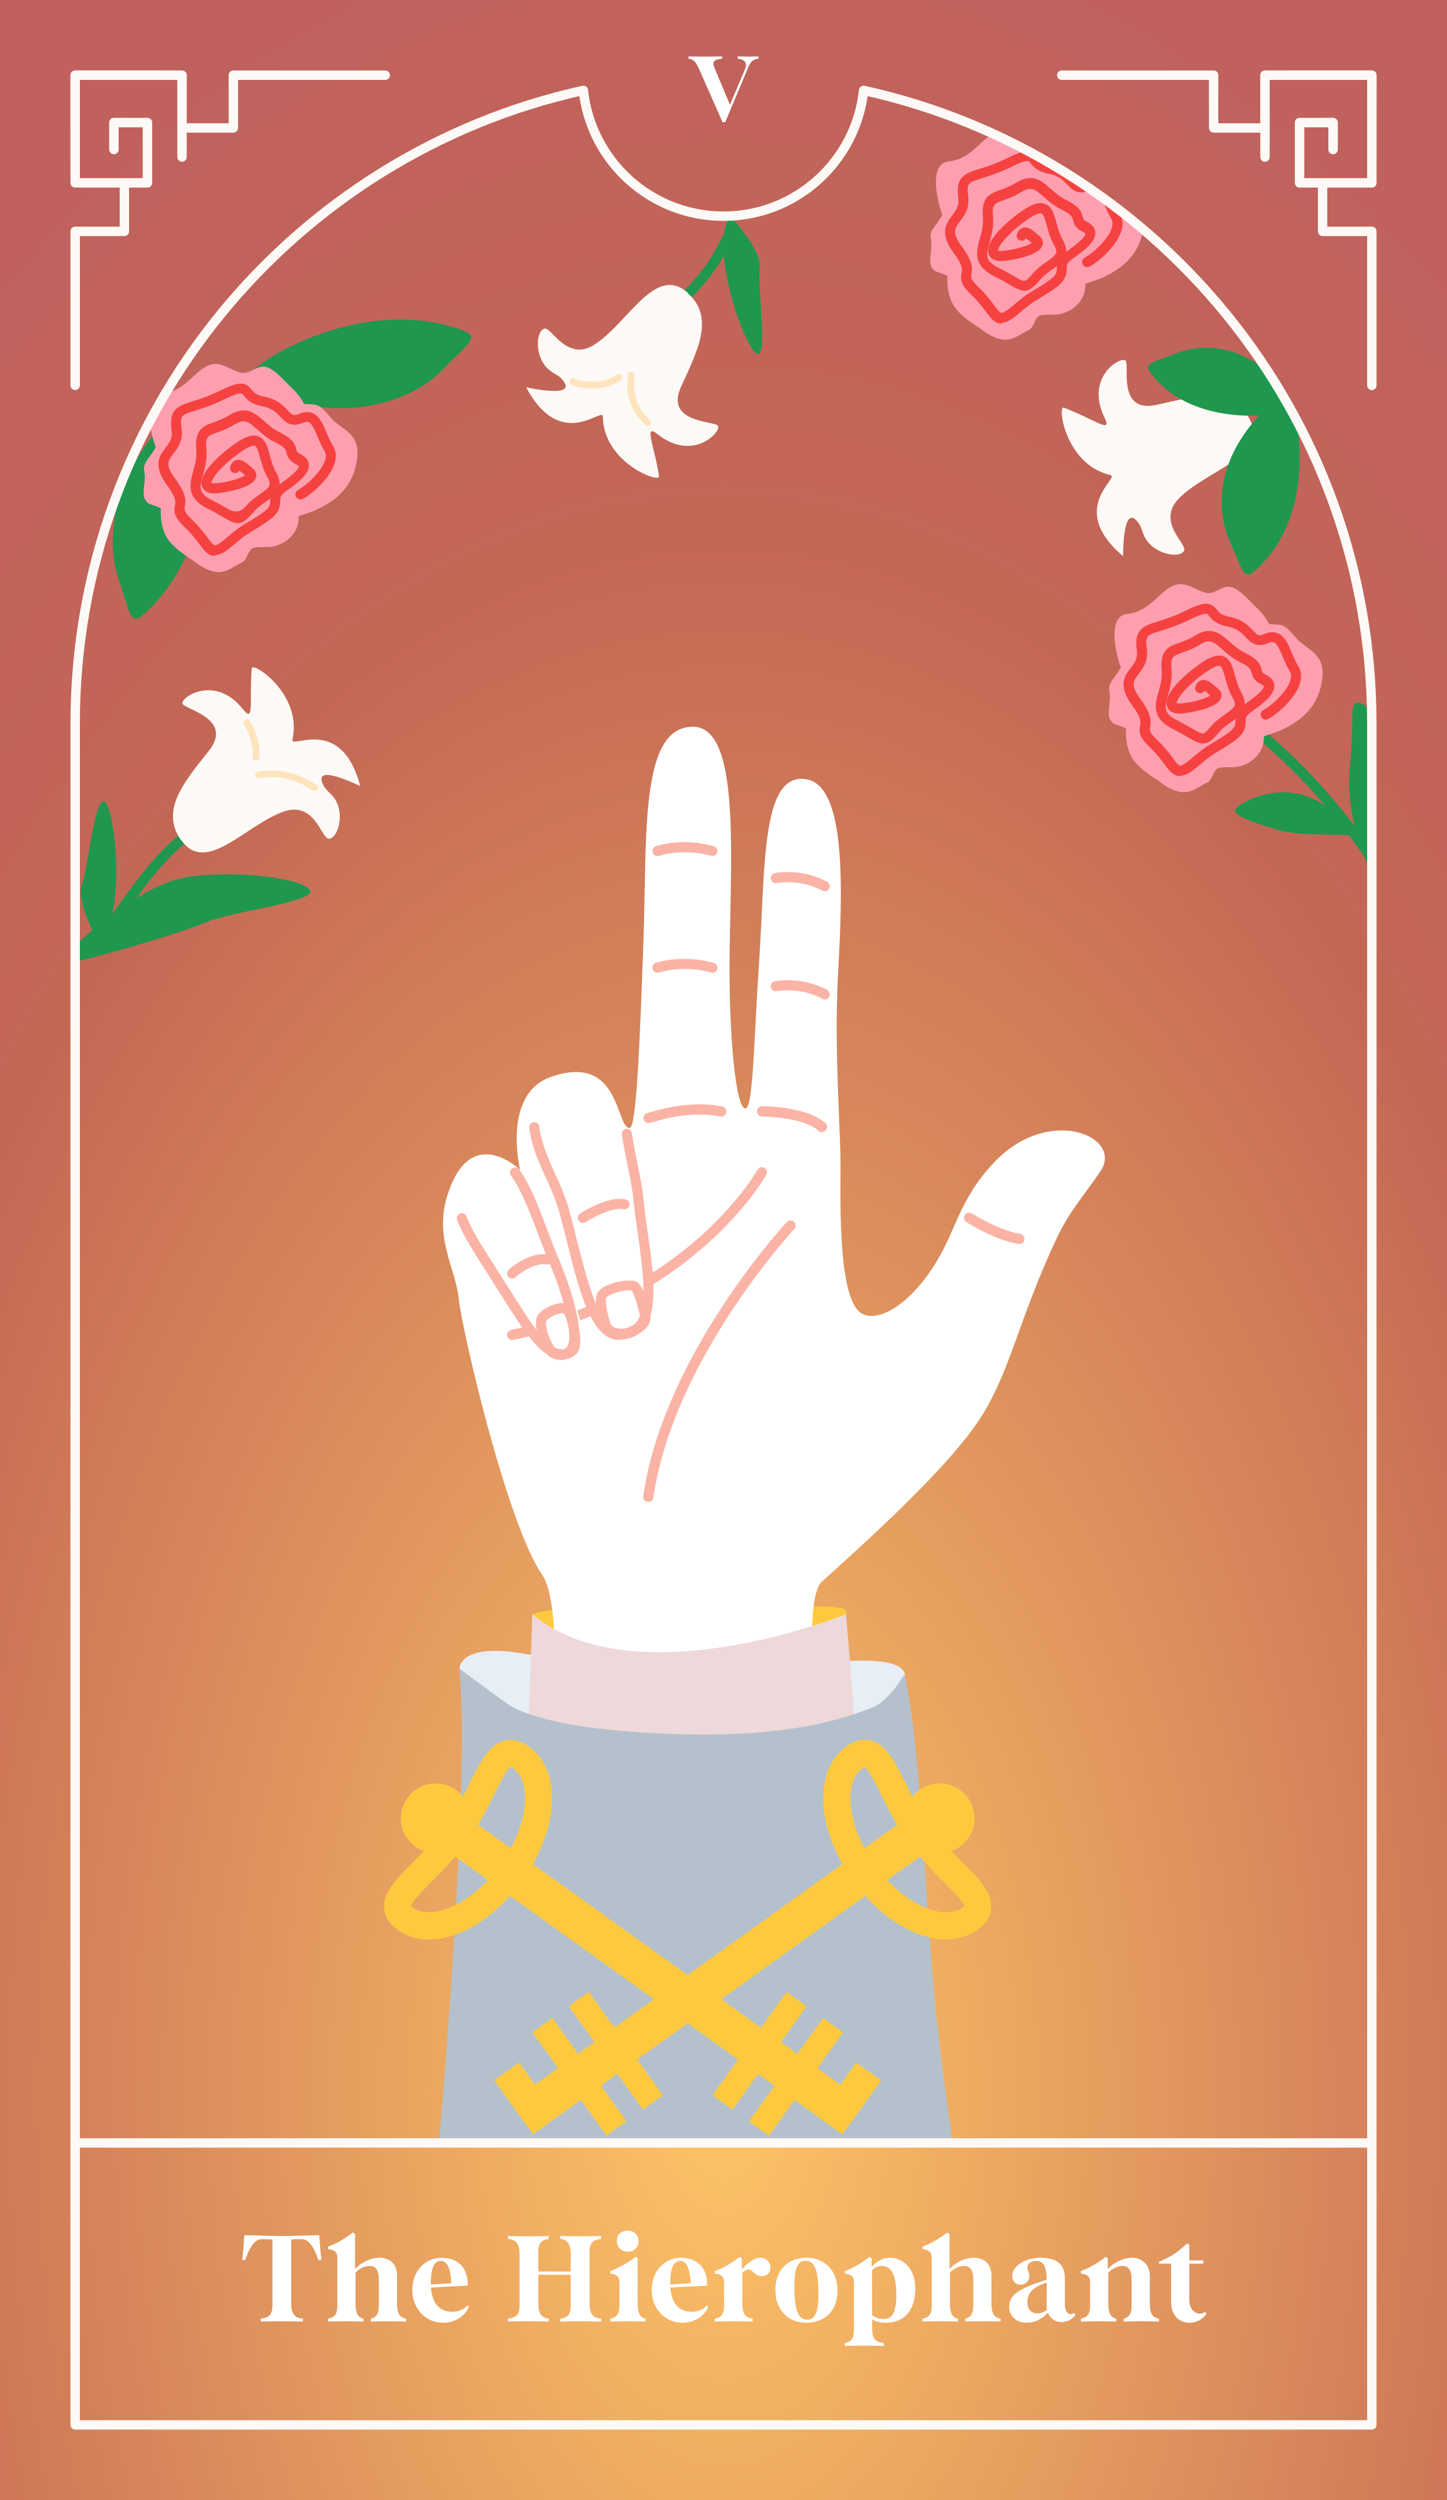
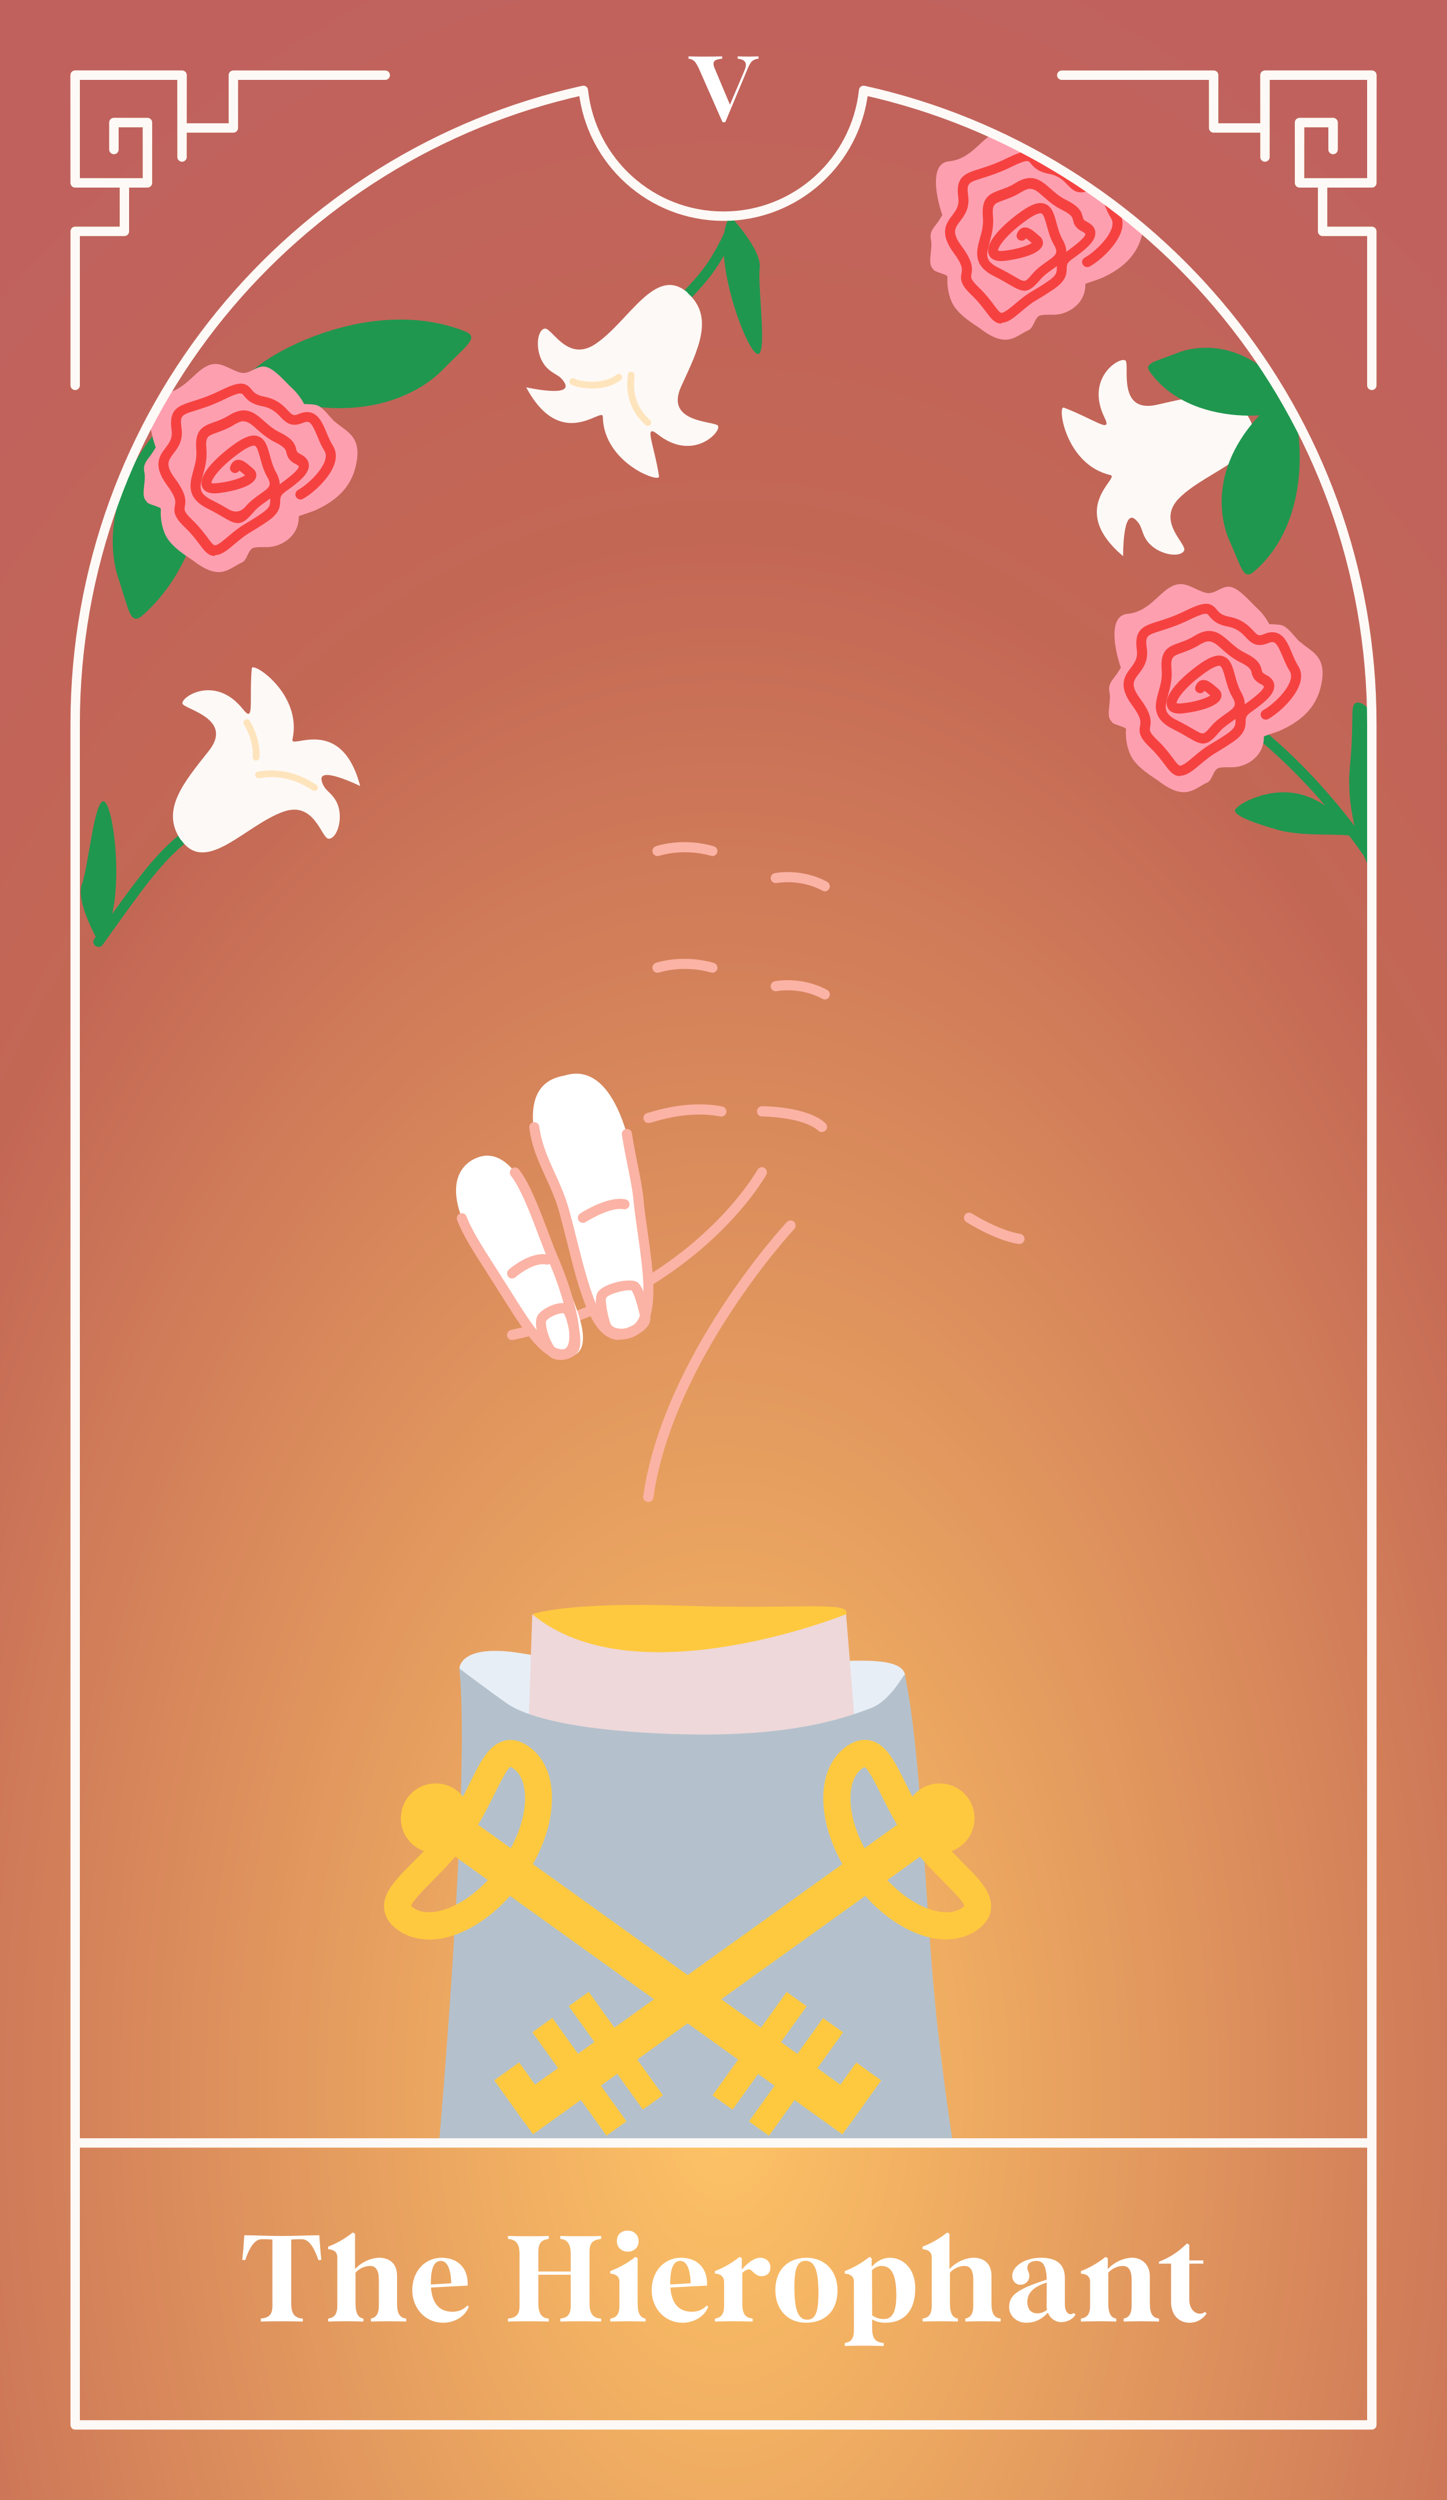
<svg xmlns="http://www.w3.org/2000/svg" width="154" height="266" viewBox="0 0 154 266" fill="none">
  <rect x="0" y="0" width="154" height="266" fill="#333333" stroke="none" />
  <g clip-path="url(#clip0_1105_457)">
    <rect width="154" height="266" fill="url(#paint0_radial_1105_457)" />
    <g clip-path="url(#clip1_1105_457)">
      <path d="M56.648 171.747C56.648 171.747 60.157 170.41 72.627 170.841C85.083 171.258 90.549 170.295 90.059 171.747C89.57 173.2 75.403 180.133 69.046 178.781C62.688 177.429 56.662 171.747 56.662 171.747H56.648Z" fill="#FEC93F" />
      <path d="M48.895 177.515C48.895 177.515 48.866 174.811 55.511 175.904C62.156 176.997 57.179 176.077 67.737 177.515C78.308 178.953 95.669 174.495 96.316 178.191C96.963 181.888 86.262 187.238 86.262 187.238L55.511 186.217L48.895 177.515Z" fill="#E7EEF6" />
-       <path d="M57.74 167.62C60.214 171.215 58.359 189.051 60.027 190.129C62.501 191.74 79.991 193.409 87.672 190.129C87.672 190.129 84.982 170.539 87.47 168.281C91.526 164.599 101.206 156.041 104.629 150.417C107.621 145.498 108.484 140.234 112.425 131.82C113.849 128.785 115.374 127.217 117.143 124.571C119.559 120.917 111.663 117.552 105.881 123.593C102.156 127.476 101.853 130.612 99.696 134.193C96.791 138.997 93.411 140.666 91.771 139.788C88.909 138.264 89.541 125.995 89.441 122.715C89.268 117.005 88.794 110.59 89.225 102.953C89.786 93 89.8 83.392 85.687 82.888C80.94 82.299 81.473 92.496 80.782 102.464C80.236 110.447 80.178 117.739 79.358 117.926C78.351 118.156 77.503 110.317 77.661 100.608C77.834 89.922 78.61 77.322 73.749 77.322C68.082 77.322 68.873 88.742 68.485 99.889C68.125 110.245 67.751 120.026 67.017 120.011C65.493 119.997 66.083 112.014 58.675 114.56C53.368 116.387 55.353 124.47 55.353 124.47C55.353 124.47 50.103 119.35 47.629 127.131C46.162 131.762 48.506 134.941 48.823 138.177C49.125 141.298 53.929 162.082 57.712 167.576L57.74 167.62Z" fill="white" />
      <path d="M54.504 142.578C54.259 142.578 54.029 142.406 53.971 142.147C53.914 141.859 54.101 141.572 54.389 141.5C73.346 137.444 80.537 124.599 80.609 124.47C80.753 124.211 81.084 124.11 81.343 124.254C81.601 124.398 81.702 124.729 81.558 124.988C81.486 125.117 74.079 138.393 54.619 142.564C54.575 142.564 54.547 142.564 54.504 142.564V142.578Z" fill="#FBB3A5" />
      <path d="M68.988 159.795C68.988 159.795 68.931 159.795 68.916 159.795C68.614 159.752 68.413 159.478 68.456 159.191C70.599 144.203 83.602 130.151 83.745 130.022C83.947 129.806 84.292 129.792 84.508 129.993C84.723 130.194 84.738 130.539 84.536 130.755C84.407 130.899 71.635 144.707 69.535 159.349C69.492 159.622 69.261 159.809 69.003 159.809L68.988 159.795Z" fill="#FBB3A5" />
      <path d="M60.056 114.431C59.567 114.589 56.59 114.805 56.719 119.063C56.848 123.32 59.121 125.478 60.056 128.886C61.638 134.625 61.796 142.435 65.91 142.018C70.901 141.515 68.456 132.986 67.895 127.045C67.377 121.537 65.335 112.763 60.056 114.446V114.431Z" fill="white" />
      <path d="M65.895 142.565C62.961 142.565 61.681 137.502 60.344 132.137C60.085 131.087 59.811 130.037 59.538 129.031C59.15 127.607 58.589 126.37 58.042 125.19C57.294 123.536 56.575 121.968 56.331 119.998C56.288 119.696 56.503 119.437 56.791 119.394C57.093 119.365 57.352 119.566 57.395 119.854C57.625 121.666 58.301 123.162 59.02 124.744C59.581 125.967 60.157 127.247 60.574 128.743C60.847 129.75 61.12 130.814 61.379 131.864C62.516 136.366 63.796 141.472 65.895 141.472C66.672 141.472 67.248 141.242 67.65 140.767C69.002 139.199 68.413 135.043 67.895 131.389C67.708 130.124 67.535 128.872 67.42 127.707C67.319 126.614 67.089 125.464 66.816 124.14C66.6 123.105 66.385 121.983 66.183 120.731C66.14 120.444 66.341 120.156 66.629 120.113C66.931 120.07 67.204 120.271 67.248 120.559C67.434 121.796 67.665 122.903 67.866 123.925C68.139 125.277 68.384 126.442 68.484 127.592C68.585 128.743 68.772 129.98 68.945 131.217C69.52 135.302 70.124 139.516 68.456 141.458C67.852 142.162 66.989 142.522 65.895 142.536V142.565Z" fill="#FBB3A5" />
      <path d="M62.04 130.109C61.868 130.109 61.695 130.023 61.58 129.865C61.422 129.62 61.494 129.275 61.738 129.117C62.04 128.915 64.745 127.218 66.571 127.606C66.859 127.664 67.046 127.952 66.988 128.239C66.931 128.527 66.643 128.714 66.355 128.656C65.162 128.412 63.047 129.562 62.328 130.023C62.242 130.08 62.141 130.109 62.04 130.109Z" fill="#FBB3A5" />
      <path d="M66.126 142.45C65.292 142.45 64.357 142.134 63.983 141.271C63.983 141.242 62.962 138.322 63.667 137.416C64.372 136.524 66.903 135.978 67.737 136.366C68.255 136.61 68.744 137.804 69.19 139.933C69.478 141.213 67.939 142.047 66.961 142.335C66.716 142.407 66.428 142.45 66.112 142.45H66.126ZM67.004 137.272C66.371 137.272 64.861 137.632 64.516 138.077C64.357 138.423 64.746 140.278 64.976 140.839C65.22 141.4 66.184 141.443 66.659 141.299C67.407 141.069 68.226 140.523 68.14 140.163C67.867 138.84 67.435 137.517 67.22 137.301C67.176 137.286 67.09 137.272 67.004 137.272Z" fill="#FBB3A5" />
      <path d="M51.57 122.974C50.649 123.046 47.125 124.24 49.154 129.605C49.801 131.331 51.253 133.474 52.864 136.005C55.64 140.378 59.092 145.009 60.962 144.261C63.925 143.082 60.041 136.423 58.502 132.539C56.964 128.656 55.094 122.687 51.584 122.96L51.57 122.974Z" fill="white" />
      <path d="M59.826 144.621C59.711 144.621 59.581 144.621 59.452 144.592C57.438 144.29 55.698 141.543 53.296 137.731L51.786 135.344C50.419 133.215 49.24 131.374 48.65 129.806C48.549 129.533 48.679 129.217 48.967 129.116C49.254 129.015 49.556 129.145 49.657 129.432C50.203 130.885 51.354 132.683 52.692 134.768L54.216 137.17C56.374 140.608 58.085 143.312 59.61 143.542C60.056 143.614 60.228 143.47 60.315 143.341C61.221 142.161 59.725 137.242 58.431 134.279C58.114 133.546 57.755 132.582 57.366 131.561C56.503 129.274 55.439 126.441 54.374 125.089C54.188 124.858 54.231 124.513 54.461 124.326C54.691 124.139 55.036 124.182 55.223 124.413C56.388 125.894 57.438 128.699 58.373 131.173C58.747 132.179 59.107 133.114 59.423 133.848C59.567 134.164 62.861 141.787 61.178 144.002C60.948 144.304 60.531 144.635 59.826 144.635V144.621Z" fill="#FBB3A5" />
      <path d="M54.504 136.034C54.36 136.034 54.202 135.977 54.101 135.847C53.9 135.617 53.928 135.287 54.144 135.085C54.23 134.999 56.431 133.086 58.344 133.489C58.632 133.546 58.819 133.834 58.761 134.121C58.703 134.409 58.401 134.596 58.128 134.539C56.977 134.294 55.381 135.43 54.863 135.891C54.763 135.977 54.633 136.02 54.504 136.02V136.034Z" fill="#FBB3A5" />
      <path d="M59.667 144.693C59.049 144.693 58.517 144.463 58.2 144.032C57.38 142.924 56.632 140.68 57.294 139.846C57.812 139.199 59.006 138.638 59.869 138.638C60.415 138.638 60.688 138.854 60.832 139.041C61.408 139.774 62.055 142.608 61.623 143.614C61.379 144.175 60.717 144.592 59.941 144.679C59.84 144.679 59.754 144.693 59.653 144.693H59.667ZM59.883 139.717C59.48 139.717 58.517 140.047 58.143 140.522C57.984 140.824 58.315 142.392 59.063 143.399C59.193 143.571 59.48 143.658 59.825 143.614C60.257 143.571 60.559 143.355 60.631 143.183C60.875 142.636 60.386 140.292 59.998 139.731C59.969 139.731 59.926 139.717 59.869 139.717H59.883Z" fill="#FBB3A5" />
      <path d="M108.484 132.352C108.484 132.352 108.426 132.352 108.412 132.352C105.967 131.992 102.975 130.108 102.845 130.022C102.601 129.864 102.515 129.533 102.673 129.274C102.831 129.015 103.162 128.958 103.421 129.101C103.449 129.116 106.34 130.943 108.57 131.273C108.858 131.316 109.073 131.59 109.03 131.892C108.987 132.165 108.757 132.352 108.498 132.352H108.484Z" fill="#FBB3A5" />
      <path d="M87.773 94.827C87.686 94.827 87.6 94.812 87.514 94.755C85.141 93.475 82.695 93.95 82.667 93.95C82.379 94.007 82.091 93.82 82.034 93.532C81.976 93.245 82.163 92.957 82.451 92.9C82.566 92.871 85.299 92.339 88.032 93.82C88.29 93.964 88.391 94.295 88.247 94.554C88.147 94.741 87.96 94.841 87.773 94.841V94.827Z" fill="#FBB3A5" />
      <path d="M87.773 106.333C87.686 106.333 87.6 106.319 87.514 106.261C85.141 104.981 82.695 105.441 82.667 105.456C82.379 105.513 82.091 105.326 82.034 105.039C81.976 104.751 82.163 104.463 82.451 104.406C82.566 104.377 85.299 103.845 88.032 105.326C88.29 105.47 88.391 105.801 88.247 106.06C88.147 106.247 87.96 106.348 87.773 106.348V106.333Z" fill="#FBB3A5" />
      <path d="M87.47 120.457C87.341 120.457 87.211 120.414 87.111 120.313C85.457 118.818 81.142 118.789 81.099 118.789C80.796 118.789 80.566 118.544 80.566 118.242C80.566 117.94 80.811 117.696 81.099 117.696C81.286 117.696 85.874 117.71 87.844 119.494C88.06 119.695 88.089 120.04 87.887 120.256C87.787 120.371 87.629 120.428 87.485 120.428L87.47 120.457Z" fill="#FBB3A5" />
      <path d="M69.002 119.479C68.829 119.479 68.671 119.421 68.556 119.22C68.426 119.004 68.47 118.717 68.656 118.544C68.743 118.458 68.872 118.415 68.987 118.4L69.131 118.357C71.965 117.494 74.568 117.278 76.869 117.724C77.157 117.782 77.358 118.069 77.301 118.357C77.243 118.645 76.97 118.846 76.668 118.789C74.539 118.371 72.109 118.587 69.448 119.393C69.304 119.436 69.16 119.479 69.002 119.479Z" fill="#FBB3A5" />
      <path d="M75.82 91.072C75.82 91.072 75.719 91.072 75.676 91.058C72.698 90.209 70.181 91.043 70.153 91.058C69.865 91.144 69.563 91 69.462 90.727C69.362 90.439 69.52 90.137 69.793 90.037C69.908 89.993 72.641 89.073 75.963 90.037C76.251 90.123 76.409 90.41 76.337 90.698C76.265 90.928 76.05 91.087 75.82 91.087V91.072Z" fill="#FBB3A5" />
      <path d="M75.82 103.485C75.82 103.485 75.719 103.485 75.676 103.471C72.698 102.622 70.181 103.456 70.153 103.471C69.865 103.557 69.563 103.413 69.462 103.14C69.362 102.852 69.52 102.55 69.793 102.449C69.908 102.406 72.641 101.5 75.963 102.449C76.251 102.536 76.409 102.823 76.337 103.111C76.265 103.341 76.05 103.499 75.82 103.499V103.485Z" fill="#FBB3A5" />
      <path d="M56.648 171.748L55.512 205.908C55.512 205.908 78.755 211.704 92.721 204.886L90.046 171.748C90.046 171.748 67.565 180.838 56.648 171.748Z" fill="#EED8DA" />
      <path d="M53.958 181.24C52.434 180.19 48.881 177.515 48.881 177.515C50.118 189.439 46.724 228 46.724 228L101.38 227.755C101.38 227.755 100.589 222.836 99.797 215.817C98.417 203.534 98.172 187.065 96.302 178.191C96.245 177.947 94.864 180.895 92.707 181.729C89.197 183.081 83.803 184.692 73.476 184.534C70.211 184.491 58.187 184.131 53.944 181.24H53.958Z" fill="#B4C1CC" />
      <path d="M89.654 227.089L92.085 223.699L49.939 193.47L47.508 196.86L89.654 227.089Z" fill="#FEC93F" />
      <path d="M90.489 225.941L93.783 221.348L91.13 219.445L87.836 224.038L90.489 225.941Z" fill="#FEC93F" />
      <path d="M81.836 227.237L89.725 216.239L87.597 214.713L79.709 225.711L81.836 227.237Z" fill="#FEC93F" />
      <path d="M77.962 224.459L85.851 213.461L83.723 211.935L75.835 222.933L77.962 224.459Z" fill="#FEC93F" />
      <path d="M45.658 206.353C44.436 206.353 43.285 206.022 42.322 205.331C41.444 204.699 40.955 203.936 40.883 203.045C40.739 201.347 42.149 199.938 43.932 198.154C45.054 197.032 46.32 195.752 47.413 194.228C48.506 192.703 49.312 191.092 50.017 189.668C51.138 187.41 52.03 185.627 53.684 185.209C54.547 184.994 55.425 185.209 56.302 185.842C58.1 187.122 58.948 189.395 58.704 192.243C58.488 194.817 57.381 197.608 55.583 200.096C52.735 204.066 48.895 206.367 45.644 206.367L45.658 206.353ZM43.76 202.8C43.76 202.8 43.846 202.886 44.004 202.987C45.874 204.325 50.132 202.771 53.267 198.399C54.763 196.313 55.683 194.026 55.856 191.97C55.942 190.934 55.899 189.064 54.633 188.158C54.418 188 54.317 187.985 54.317 187.985C53.972 188.172 53.181 189.755 52.605 190.92C51.886 192.358 50.995 194.156 49.758 195.882C48.521 197.593 47.111 199.017 45.975 200.168C45.083 201.074 43.861 202.297 43.76 202.786V202.8Z" fill="#FEC93F" />
      <path d="M44.206 196.472C42.538 195.278 42.164 192.962 43.358 191.294C44.552 189.625 46.867 189.251 48.536 190.445C50.204 191.639 50.578 193.955 49.384 195.623C48.191 197.291 45.875 197.665 44.206 196.472Z" fill="#FEC93F" />
      <path d="M98.873 196.85L96.442 193.46L54.297 223.689L56.728 227.078L98.873 196.85Z" fill="#FEC93F" />
      <path d="M58.544 224.026L55.25 219.433L52.597 221.336L55.891 225.929L58.544 224.026Z" fill="#FEC93F" />
      <path d="M66.674 225.7L58.786 214.702L56.659 216.228L64.547 227.226L66.674 225.7Z" fill="#FEC93F" />
      <path d="M70.547 222.923L62.658 211.925L60.531 213.451L68.419 224.449L70.547 222.923Z" fill="#FEC93F" />
      <path d="M100.717 206.353C97.481 206.353 93.626 204.051 90.778 200.082C86.852 194.616 86.55 188.359 90.059 185.828C90.937 185.195 91.828 184.979 92.677 185.195C94.331 185.598 95.209 187.396 96.345 189.654C97.049 191.078 97.855 192.689 98.948 194.213C100.041 195.738 101.321 197.018 102.429 198.14C104.212 199.923 105.607 201.347 105.478 203.03C105.406 203.908 104.917 204.684 104.04 205.317C103.076 206.008 101.925 206.338 100.703 206.338L100.717 206.353ZM92.001 188C92.001 188 91.9 188.057 91.742 188.172C89.872 189.51 89.987 194.041 93.109 198.413C96.244 202.786 100.501 204.325 102.371 203.001C102.587 202.843 102.63 202.757 102.63 202.757C102.573 202.369 101.321 201.117 100.401 200.182C99.264 199.046 97.841 197.608 96.618 195.896C95.381 194.185 94.489 192.387 93.77 190.934C93.209 189.798 92.433 188.244 92.001 188Z" fill="#FEC93F" />
      <path d="M102.171 196.472C103.839 195.278 104.213 192.962 103.019 191.294C101.825 189.625 99.51 189.251 97.841 190.445C96.173 191.639 95.799 193.954 96.993 195.623C98.186 197.291 100.502 197.665 102.171 196.472Z" fill="#FEC93F" />
-       <path d="M6.057 102.417C7.251 101.309 14.399 94.003 20.253 93.269C26.093 92.536 32.853 93.629 33.025 94.823C33.184 96.016 24.597 96.966 21.821 98.174C19.045 99.382 4.877 103.539 6.071 102.431L6.057 102.417Z" fill="#1F974F" />
      <path d="M10.472 100.734C10.357 100.734 10.256 100.705 10.155 100.633C9.911 100.461 9.853 100.115 10.04 99.885L11.421 97.958C15.075 92.881 17.275 89.817 20.756 87.631C21.015 87.473 21.346 87.545 21.504 87.803C21.662 88.062 21.59 88.393 21.331 88.551C18.023 90.637 15.866 93.629 12.299 98.605L10.918 100.533C10.817 100.676 10.645 100.763 10.486 100.763L10.472 100.734Z" fill="#1F974F" />
      <path d="M10.473 100.201C10.473 100.201 8.013 95.93 8.718 94.089C9.423 92.233 10.156 83.848 11.278 85.459C12.386 87.07 13.364 97.756 10.473 100.201Z" fill="#1F974F" />
      <path d="M19.26 89.385C17.031 86.207 19.562 83.244 22.223 79.892C24.869 76.541 19.878 75.52 19.447 74.916C19.016 74.312 22.813 71.622 25.862 75.462C27.113 77.044 26.495 74.556 26.797 71.104C26.869 70.342 32.205 73.851 31.126 78.684C30.882 79.777 36.333 75.98 38.332 83.632C38.332 83.632 33.758 81.374 34.247 83.114C34.535 84.15 35.197 84.222 35.758 85.214C36.635 86.767 35.959 89.198 34.995 89.241C34.204 89.27 33.528 85.157 30.148 86.365C26.092 87.817 21.935 93.125 19.289 89.385H19.26Z" fill="#FDF9F6" />
      <path d="M33.471 84.15C33.471 84.15 33.327 84.136 33.269 84.093C31.529 82.913 29.544 82.439 27.674 82.784C27.573 82.798 27.545 82.813 27.516 82.798C27.329 82.798 27.171 82.654 27.156 82.467C27.156 82.266 27.286 82.108 27.487 82.093C29.601 81.719 31.773 82.223 33.672 83.503C33.83 83.618 33.873 83.834 33.773 84.006C33.701 84.107 33.586 84.165 33.471 84.165V84.15Z" fill="#FEE4BC" />
      <path d="M27.256 80.929C27.026 80.914 26.883 80.742 26.897 80.54C27.026 78.872 26.12 77.29 25.991 77.117C25.876 76.959 25.89 76.743 26.034 76.614C26.178 76.484 26.393 76.499 26.523 76.628C26.739 76.858 27.745 78.699 27.616 80.583C27.602 80.77 27.444 80.914 27.256 80.914V80.929Z" fill="#FEE4BC" />
      <path d="M71.72 33.37C71.591 33.37 71.447 33.312 71.346 33.212C71.131 33.011 71.131 32.665 71.346 32.45L71.533 32.248C74.511 29.199 75.517 28.178 77.402 24.093C77.531 23.82 77.848 23.705 78.121 23.834C78.394 23.963 78.509 24.28 78.38 24.553C76.409 28.796 75.287 29.947 72.296 33.011L72.109 33.212C72.008 33.327 71.864 33.37 71.72 33.37Z" fill="#1F974F" />
      <path d="M77.719 23C77.719 23 81.113 26.567 80.854 28.538C80.595 30.508 81.846 38.836 80.394 37.527C78.941 36.218 75.489 26.064 77.719 23Z" fill="#1F974F" />
      <path d="M73.159 31.155C76.079 33.716 74.295 37.211 72.512 41.08C70.714 44.963 75.82 44.776 76.381 45.265C76.942 45.754 73.878 49.249 70.024 46.229C68.441 44.978 69.621 47.264 70.139 50.688C70.254 51.436 64.242 49.278 64.155 44.33C64.141 43.209 59.725 48.171 56 41.209C56 41.209 60.977 42.331 60.099 40.749C59.567 39.814 58.92 39.9 58.143 39.066C56.935 37.772 57.021 35.226 57.942 34.967C58.704 34.751 60.329 38.606 63.335 36.621C66.931 34.248 69.736 28.12 73.188 31.141L73.159 31.155Z" fill="#FDF9F6" />
      <path d="M68.959 45.308C68.873 45.308 68.787 45.28 68.715 45.222C66.5 43.266 66.73 40.893 66.802 40.116C66.802 40.03 66.816 39.958 66.816 39.915C66.816 39.713 66.975 39.555 67.176 39.555C67.377 39.555 67.535 39.713 67.535 39.915C67.535 39.972 67.535 40.073 67.521 40.188C67.449 40.95 67.248 42.978 69.189 44.69C69.333 44.819 69.348 45.05 69.218 45.193C69.146 45.28 69.046 45.308 68.945 45.308H68.959Z" fill="#FEE4BC" />
      <path d="M63.032 41.338C61.839 41.338 60.846 41.022 60.688 40.821C60.559 40.662 60.587 40.447 60.745 40.317C60.875 40.202 61.076 40.216 61.206 40.317C61.58 40.519 63.996 41.079 65.636 39.857C65.794 39.742 66.024 39.771 66.139 39.929C66.254 40.087 66.225 40.317 66.067 40.432C65.147 41.123 64.025 41.338 63.047 41.338H63.032Z" fill="#FEE4BC" />
      <path d="M132.951 44.507C131.052 41.127 127.27 42.119 123.113 43.068C118.942 44.003 120.193 39.07 119.819 38.408C119.459 37.761 115.403 40.019 117.547 44.42C118.438 46.233 116.453 44.593 113.217 43.37C112.512 43.097 113.361 49.426 118.179 50.548C119.272 50.806 113.49 54.071 119.531 59.177C119.531 59.177 119.474 54.071 120.826 55.265C121.631 55.984 121.416 56.603 122.063 57.523C123.084 58.99 125.572 59.436 126.018 58.588C126.392 57.883 122.969 55.495 125.529 52.964C128.593 49.944 135.18 48.476 132.936 44.478L132.951 44.507Z" fill="#FDF9F6" />
      <path d="M136.331 42.061C137.942 40.752 141.02 54.488 133.397 60.86C132.318 61.752 132.103 60.313 130.866 57.566C129.629 54.819 128.636 48.303 136.331 42.061Z" fill="#1F974F" />
      <path d="M137.784 42.781C138.762 44.19 127.155 46.247 122.38 39.559C121.704 38.624 122.912 38.494 125.285 37.559C127.644 36.624 133.109 36.049 137.798 42.781H137.784Z" fill="#1F974F" />
      <path d="M145.627 91.332C145.455 91.332 145.282 91.246 145.182 91.102C137.674 80.3 130.065 75.784 129.993 75.74C129.734 75.597 129.648 75.266 129.806 75.007C129.964 74.748 130.295 74.662 130.54 74.82C130.856 75.007 138.407 79.48 146.073 90.498C146.246 90.742 146.188 91.073 145.944 91.246C145.843 91.303 145.743 91.346 145.642 91.346L145.627 91.332Z" fill="#1F974F" />
      <path d="M138.363 68.318C137.803 67.815 137.112 66.722 136.393 66.52C136.019 66.42 135.501 66.434 135.084 66.405C134.969 66.218 134.868 66.003 134.753 65.844C134.48 65.442 134.164 65.053 133.804 64.722C133.056 64.046 131.963 62.666 130.999 62.45C130.064 62.249 129.316 63.27 128.396 63.083C127.375 62.867 126.454 62.019 125.404 62.162C123.578 62.421 122.643 65.053 119.996 65.312C117.939 65.499 118.587 69.009 119.291 71.037C119.22 71.152 119.133 71.267 119.061 71.396C118.558 72.259 117.853 72.662 118.083 73.683C118.299 74.69 117.637 76.215 118.313 76.761C118.313 77.092 119.852 77.322 119.838 77.581C119.78 78.487 119.91 79.408 120.284 80.256C120.902 81.68 122.873 82.759 123.304 83.09C126.195 85.319 127.087 83.867 128.482 83.262C129.029 83.018 129.129 81.853 129.705 81.709C130.366 81.551 131.114 81.709 131.805 81.565C133.229 81.249 134.451 80.156 134.509 78.588C134.509 78.559 134.509 78.458 134.509 78.358C134.624 78.3 134.725 78.257 134.71 78.271C135.185 78.085 135.803 77.926 136.321 77.696C138.666 76.617 140.334 75.078 140.708 72.317C141.068 69.728 139.457 69.282 138.421 68.333L138.363 68.318Z" fill="#FE9FB0" />
      <path d="M125.591 82.573C125.591 82.573 125.491 82.573 125.448 82.573C124.815 82.501 124.426 81.983 123.937 81.321C123.578 80.847 123.146 80.257 122.47 79.61C121.305 78.502 121.176 77.97 121.334 77.194C121.406 76.82 121.492 76.388 120.485 75.036C118.932 72.922 119.709 71.9 120.327 71.081C120.744 70.534 121.104 70.045 120.989 69.168C120.672 66.924 121.708 66.593 123.276 66.104C124.009 65.874 124.93 65.586 126.066 65.025C128.123 64.019 128.799 63.99 129.504 64.867C129.734 65.155 129.978 65.457 130.813 65.615C132.222 65.888 132.884 66.579 133.358 67.082C133.833 67.585 133.948 67.715 134.552 67.456C135.084 67.226 135.559 67.212 135.976 67.37C136.738 67.686 137.112 68.549 137.486 69.455C137.688 69.93 137.889 70.433 138.162 70.85C138.479 71.34 138.551 71.929 138.392 72.562C137.975 74.173 136.106 75.87 134.969 76.503C134.71 76.647 134.38 76.546 134.236 76.287C134.092 76.028 134.178 75.698 134.451 75.554C135.458 74.993 137.055 73.483 137.357 72.303C137.443 71.958 137.414 71.67 137.271 71.426C136.954 70.922 136.724 70.362 136.508 69.858C136.221 69.182 135.933 68.492 135.588 68.348C135.53 68.319 135.372 68.261 134.984 68.42C133.689 68.966 133.114 68.348 132.582 67.801C132.165 67.355 131.676 66.852 130.611 66.651C129.389 66.421 128.957 65.874 128.669 65.514C128.454 65.241 128.324 65.097 126.541 65.96C125.333 66.55 124.326 66.866 123.592 67.097C122.053 67.571 121.852 67.643 122.053 68.981C122.24 70.318 121.665 71.081 121.19 71.699C120.615 72.447 120.284 72.907 121.363 74.36C122.557 75.971 122.528 76.704 122.398 77.38C122.341 77.697 122.298 77.913 123.233 78.804C123.966 79.509 124.455 80.171 124.815 80.645C125.117 81.063 125.404 81.451 125.591 81.465C125.678 81.465 125.965 81.408 126.685 80.804C128.065 79.624 128.425 79.423 129 79.078C129.345 78.876 129.763 78.632 130.568 78.085C131.474 77.467 131.474 77.15 131.489 76.748C131.489 76.661 131.489 76.575 131.489 76.489C131.345 76.604 131.201 76.704 131.057 76.805C130.611 77.122 130.108 77.467 129.691 77.97C128.454 79.423 127.979 79.365 126.498 78.488C126.08 78.243 125.548 77.927 124.829 77.567C122.513 76.417 122.931 74.907 123.305 73.583C123.506 72.879 123.707 72.145 123.635 71.325C123.463 69.254 124.211 68.837 125.462 68.405C125.951 68.233 126.498 68.046 127.145 67.643C128.914 66.55 129.878 67.413 130.813 68.233C131.287 68.65 131.805 69.124 132.524 69.47C133.919 70.16 134.149 70.721 134.279 71.282C134.336 71.512 134.351 71.598 134.739 71.8C135.286 72.073 135.588 72.447 135.617 72.907C135.688 73.857 134.552 74.763 133.171 75.741C132.582 76.158 132.582 76.374 132.567 76.748C132.567 77.424 132.452 78.1 131.186 78.963C130.352 79.524 129.906 79.782 129.561 79.998C129.015 80.315 128.713 80.502 127.404 81.609C126.641 82.256 126.109 82.53 125.635 82.53L125.591 82.573ZM128.655 68.233C128.382 68.233 128.08 68.348 127.677 68.592C126.943 69.053 126.296 69.268 125.793 69.455C124.786 69.815 124.57 69.887 124.685 71.268C124.772 72.289 124.527 73.152 124.326 73.914C123.952 75.281 123.779 75.899 125.289 76.647C126.037 77.021 126.598 77.352 127.03 77.596C128.08 78.215 128.08 78.215 128.856 77.309C129.36 76.719 129.95 76.302 130.424 75.971C131.402 75.281 131.69 75.079 131.143 74.144C130.769 73.497 130.582 72.792 130.41 72.174C130.252 71.598 130.079 70.937 129.834 70.85C129.748 70.822 129.374 70.779 128.295 71.541C125.836 73.296 125.189 74.561 125.217 74.82C125.246 74.82 125.318 74.849 125.52 74.849C125.591 74.849 125.678 74.849 125.778 74.835C127.332 74.676 128.411 74.259 128.799 74L128.741 73.943C128.583 73.799 128.353 73.612 128.195 73.497C128.051 73.698 127.806 73.813 127.576 73.727C127.289 73.641 127.13 73.368 127.217 73.08C127.375 72.605 127.663 72.433 127.864 72.375C128.411 72.231 128.914 72.648 129.446 73.109L129.662 73.296C129.95 73.54 130.065 73.885 129.964 74.216C129.576 75.468 126.282 75.856 125.908 75.899C124.772 76.028 124.369 75.583 124.225 75.194C123.765 73.986 125.707 72.059 127.677 70.649C128.799 69.858 129.576 69.599 130.194 69.829C130.971 70.103 131.201 70.98 131.445 71.886C131.604 72.476 131.776 73.08 132.064 73.598C132.366 74.13 132.481 74.561 132.481 74.935C133.847 73.957 134.523 73.324 134.509 73.037C134.509 73.008 134.451 72.922 134.221 72.807C133.445 72.418 133.301 72.001 133.2 71.57C133.143 71.296 133.071 70.994 132.021 70.477C131.172 70.059 130.554 69.513 130.065 69.081C129.489 68.564 129.115 68.247 128.655 68.247V68.233Z" fill="#F54240" />
      <path d="M145.613 92.108C145.153 91.116 143.182 86.7 143.671 81.551C144.16 76.402 143.642 75.093 144.304 74.791C144.966 74.489 146.461 75.639 148.374 79.969C150.302 84.298 146.188 93.345 145.613 92.094V92.108Z" fill="#1F974F" />
      <path d="M144.462 89.275C144.29 88.412 139.155 89.203 135.948 88.282C132.74 87.362 131.69 86.801 131.431 86.312C131.172 85.823 135.013 83.493 138.68 84.586C142.348 85.679 144.462 89.275 144.462 89.275Z" fill="#1F974F" />
      <path d="M20.517 41.947C22.516 40.235 24.63 57.193 15.166 65.478C13.828 66.643 13.728 64.859 12.591 61.508C11.455 58.142 10.995 50.088 20.517 41.961V41.947Z" fill="#1F974F" />
      <path d="M26.098 41.257C23.667 40.265 37.762 30.628 49.47 35.245C51.11 35.892 49.585 36.798 47.111 39.344C44.637 41.89 37.69 45.989 26.098 41.243V41.257Z" fill="#1F974F" />
      <path d="M35.647 44.896C35.086 44.392 34.395 43.299 33.676 43.098C33.302 42.997 32.784 43.011 32.367 42.983C32.252 42.796 32.152 42.58 32.036 42.422C31.763 42.019 31.447 41.631 31.087 41.3C30.339 40.624 29.246 39.243 28.282 39.027C27.348 38.826 26.6 39.847 25.679 39.66C24.658 39.444 23.737 38.596 22.688 38.74C20.861 38.999 19.926 41.631 17.279 41.89C15.223 42.077 15.87 45.586 16.575 47.614C16.503 47.729 16.416 47.844 16.345 47.974C15.841 48.837 15.136 49.239 15.366 50.261C15.582 51.267 14.921 52.792 15.597 53.339C15.597 53.669 17.136 53.9 17.121 54.158C17.064 55.065 17.193 55.985 17.567 56.834C18.186 58.258 20.156 59.336 20.587 59.667C23.479 61.897 24.37 60.444 25.765 59.84C26.312 59.595 26.413 58.43 26.988 58.286C27.65 58.128 28.398 58.286 29.088 58.143C30.512 57.826 31.735 56.733 31.792 55.165C31.792 55.136 31.792 55.036 31.792 54.935C31.907 54.878 32.008 54.834 31.993 54.849C32.468 54.662 33.087 54.504 33.604 54.273C35.949 53.195 37.617 51.656 37.991 48.894C38.351 46.305 36.74 45.859 35.704 44.91L35.647 44.896Z" fill="#FE9FB0" />
      <path d="M22.875 59.149C22.875 59.149 22.774 59.149 22.731 59.149C22.098 59.077 21.71 58.56 21.221 57.898C20.861 57.423 20.43 56.834 19.753 56.186C18.588 55.079 18.459 54.547 18.617 53.77C18.689 53.396 18.776 52.965 17.769 51.613C16.215 49.498 16.992 48.477 17.61 47.657C18.027 47.111 18.387 46.622 18.258 45.744C17.941 43.501 18.977 43.184 20.545 42.681C21.278 42.45 22.199 42.163 23.335 41.602C25.392 40.595 26.068 40.566 26.773 41.444C27.003 41.731 27.247 42.033 28.081 42.192C29.491 42.465 30.152 43.155 30.627 43.659C31.102 44.162 31.231 44.291 31.821 44.033C32.353 43.817 32.828 43.774 33.245 43.946C34.007 44.263 34.381 45.126 34.755 46.032C34.956 46.507 35.158 47.01 35.431 47.427C35.748 47.916 35.819 48.506 35.661 49.139C35.244 50.75 33.374 52.447 32.238 53.08C31.979 53.224 31.648 53.123 31.505 52.864C31.361 52.605 31.461 52.274 31.72 52.13C32.727 51.569 34.324 50.059 34.626 48.865C34.712 48.52 34.683 48.233 34.539 47.988C34.223 47.485 33.978 46.924 33.777 46.42C33.489 45.744 33.202 45.054 32.857 44.91C32.799 44.896 32.641 44.824 32.252 44.982C30.972 45.529 30.383 44.91 29.851 44.363C29.433 43.918 28.944 43.414 27.88 43.213C26.657 42.983 26.226 42.436 25.938 42.077C25.723 41.803 25.593 41.645 23.81 42.522C22.601 43.112 21.595 43.428 20.861 43.659C19.322 44.133 19.121 44.205 19.322 45.543C19.509 46.88 18.934 47.643 18.459 48.261C17.898 49.009 17.553 49.469 18.632 50.922C19.825 52.533 19.797 53.267 19.667 53.928C19.61 54.245 19.567 54.46 20.501 55.352C21.235 56.057 21.724 56.719 22.084 57.193C22.386 57.61 22.673 57.999 22.86 58.013C22.975 58.027 23.249 57.956 23.953 57.351C25.334 56.172 25.694 55.971 26.269 55.626C26.614 55.424 27.031 55.18 27.837 54.633C28.743 54.014 28.743 53.698 28.757 53.295C28.757 53.209 28.757 53.123 28.757 53.036C28.613 53.151 28.47 53.252 28.326 53.353C27.88 53.669 27.377 54.014 26.959 54.518C25.723 55.971 25.248 55.913 23.766 55.036C23.349 54.791 22.817 54.475 22.098 54.115C19.782 52.965 20.199 51.454 20.559 50.131C20.76 49.426 20.962 48.693 20.89 47.873C20.717 45.802 21.465 45.385 22.716 44.939C23.206 44.766 23.752 44.579 24.399 44.176C26.168 43.083 27.132 43.946 28.067 44.766C28.542 45.183 29.059 45.658 29.779 46.003C31.174 46.694 31.404 47.255 31.533 47.815C31.591 48.045 31.605 48.132 31.994 48.333C32.54 48.606 32.842 48.98 32.871 49.441C32.943 50.39 31.807 51.296 30.426 52.274C29.836 52.691 29.836 52.907 29.822 53.281C29.822 53.957 29.707 54.633 28.441 55.496C27.607 56.057 27.161 56.316 26.816 56.532C26.269 56.848 25.967 57.035 24.658 58.142C23.896 58.79 23.378 59.063 22.889 59.063L22.875 59.149ZM25.938 44.809C25.665 44.809 25.363 44.924 24.96 45.169C24.227 45.629 23.579 45.845 23.076 46.032C22.055 46.392 21.854 46.463 21.968 47.844C22.055 48.865 21.825 49.728 21.609 50.491C21.235 51.857 21.062 52.475 22.573 53.224C23.32 53.597 23.881 53.928 24.313 54.173C25.003 54.585 25.612 54.489 26.14 53.885C26.643 53.295 27.218 52.893 27.707 52.547C28.686 51.857 28.973 51.656 28.427 50.721C28.053 50.074 27.866 49.369 27.693 48.75C27.535 48.175 27.362 47.513 27.118 47.427C27.031 47.398 26.657 47.355 25.579 48.117C23.119 49.872 22.472 51.138 22.501 51.397C22.501 51.397 22.587 51.426 22.803 51.426C22.875 51.426 22.961 51.426 23.062 51.411C24.601 51.253 25.694 50.836 26.082 50.577L26.025 50.519C25.866 50.376 25.636 50.189 25.478 50.074C25.334 50.275 25.09 50.376 24.86 50.304C24.572 50.217 24.414 49.944 24.5 49.656C24.658 49.182 24.946 49.009 25.147 48.952C25.694 48.794 26.197 49.225 26.729 49.685L26.945 49.872C27.233 50.117 27.348 50.462 27.247 50.793C26.859 52.044 23.565 52.432 23.191 52.475C22.069 52.591 21.652 52.159 21.508 51.785C21.048 50.577 22.99 48.65 24.96 47.24C26.068 46.449 26.859 46.19 27.477 46.42C28.254 46.694 28.484 47.571 28.729 48.477C28.887 49.067 29.059 49.671 29.347 50.189C29.649 50.706 29.764 51.152 29.764 51.526C31.131 50.548 31.807 49.915 31.792 49.628C31.792 49.599 31.735 49.513 31.505 49.398C30.728 49.009 30.584 48.592 30.483 48.161C30.426 47.887 30.354 47.585 29.304 47.068C28.455 46.65 27.837 46.104 27.348 45.672C26.773 45.154 26.398 44.838 25.938 44.838V44.809Z" fill="#F54240" />
      <path d="M119.363 20.172C118.803 19.669 118.112 18.576 117.393 18.374C117.019 18.274 116.501 18.288 116.084 18.259C115.969 18.072 115.868 17.857 115.753 17.698C115.48 17.296 115.164 16.907 114.804 16.576C114.056 15.9 112.963 14.52 111.999 14.304C111.064 14.103 110.316 15.124 109.396 14.937C108.375 14.721 107.454 13.873 106.404 14.016C104.578 14.275 103.643 16.907 100.996 17.166C98.939 17.353 99.587 20.863 100.291 22.891C100.219 23.006 100.133 23.121 100.061 23.25C99.558 24.113 98.853 24.516 99.083 25.537C99.299 26.544 98.637 28.069 99.313 28.615C99.313 28.946 100.852 29.176 100.838 29.435C100.78 30.341 100.91 31.262 101.284 32.11C101.902 33.534 103.873 34.613 104.304 34.944C107.195 37.173 108.087 35.721 109.482 35.116C110.029 34.872 110.129 33.707 110.705 33.563C111.366 33.405 112.114 33.563 112.805 33.419C114.229 33.103 115.451 32.01 115.509 30.442C115.509 30.413 115.509 30.312 115.509 30.212C115.624 30.154 115.725 30.111 115.71 30.125C116.185 29.939 116.803 29.78 117.321 29.55C119.666 28.471 121.334 26.932 121.708 24.171C122.068 21.582 120.457 21.136 119.421 20.187L119.363 20.172Z" fill="#FE9FB0" />
      <path d="M106.591 34.426C106.591 34.426 106.491 34.426 106.448 34.426C105.815 34.355 105.426 33.837 104.937 33.175C104.578 32.701 104.146 32.111 103.47 31.464C102.305 30.356 102.176 29.824 102.334 29.047C102.406 28.673 102.492 28.242 101.485 26.89C99.932 24.775 100.709 23.754 101.327 22.934C101.744 22.388 102.104 21.899 101.989 21.021C101.672 18.778 102.708 18.461 104.276 17.958C105.009 17.728 105.93 17.44 107.066 16.879C109.123 15.872 109.799 15.844 110.504 16.721C110.734 17.009 110.978 17.311 111.813 17.469C113.222 17.742 113.884 18.433 114.358 18.936C114.833 19.439 114.948 19.569 115.552 19.31C116.084 19.08 116.559 19.065 116.976 19.224C117.738 19.54 118.112 20.403 118.486 21.309C118.688 21.784 118.889 22.287 119.162 22.704C119.479 23.193 119.551 23.783 119.392 24.416C118.975 26.027 117.106 27.724 115.969 28.357C115.71 28.501 115.38 28.4 115.236 28.141C115.092 27.882 115.178 27.551 115.451 27.408C116.458 26.847 118.055 25.336 118.357 24.143C118.443 23.797 118.414 23.51 118.271 23.265C117.954 22.762 117.724 22.201 117.508 21.698C117.221 21.021 116.933 20.331 116.588 20.187C116.53 20.159 116.372 20.101 115.984 20.259C114.689 20.806 114.114 20.187 113.582 19.641C113.165 19.195 112.676 18.691 111.611 18.49C110.389 18.26 109.957 17.713 109.669 17.354C109.454 17.081 109.324 16.922 107.541 17.8C106.333 18.389 105.326 18.706 104.592 18.936C103.053 19.41 102.852 19.482 103.039 20.82C103.226 22.158 102.65 22.92 102.176 23.538C101.615 24.286 101.27 24.747 102.348 26.199C103.542 27.81 103.513 28.544 103.384 29.206C103.326 29.522 103.283 29.738 104.218 30.629C104.952 31.334 105.441 31.996 105.8 32.47C106.102 32.888 106.404 33.276 106.577 33.29C106.663 33.29 106.951 33.233 107.67 32.629C109.051 31.449 109.411 31.248 109.986 30.903C110.331 30.701 110.748 30.457 111.554 29.91C112.46 29.292 112.46 28.975 112.474 28.573C112.474 28.486 112.474 28.4 112.474 28.314C112.33 28.429 112.187 28.529 112.043 28.63C111.597 28.947 111.093 29.292 110.676 29.795C109.439 31.233 108.965 31.19 107.483 30.313C107.066 30.068 106.534 29.752 105.815 29.392C103.499 28.242 103.916 26.732 104.276 25.408C104.477 24.703 104.678 23.97 104.607 23.15C104.434 21.079 105.182 20.662 106.433 20.216C106.922 20.043 107.469 19.856 108.102 19.454C109.871 18.361 110.834 19.224 111.769 20.043C112.244 20.46 112.762 20.935 113.481 21.28C114.876 21.971 115.106 22.532 115.236 23.093C115.293 23.323 115.308 23.409 115.696 23.61C116.243 23.884 116.545 24.258 116.573 24.718C116.645 25.667 115.509 26.573 114.128 27.551C113.539 27.968 113.539 28.184 113.524 28.558C113.524 29.234 113.409 29.91 112.143 30.773C111.309 31.334 110.863 31.593 110.518 31.809C109.972 32.125 109.669 32.298 108.361 33.42C107.598 34.067 107.08 34.34 106.591 34.34V34.426ZM109.655 20.087C109.382 20.087 109.08 20.202 108.677 20.446C107.943 20.906 107.296 21.122 106.793 21.309C105.786 21.669 105.57 21.741 105.685 23.121C105.772 24.143 105.527 25.006 105.326 25.768C104.952 27.134 104.779 27.753 106.289 28.501C107.037 28.875 107.598 29.206 108.03 29.45C109.08 30.069 109.08 30.069 109.856 29.162C110.36 28.573 110.95 28.155 111.424 27.825C112.402 27.134 112.69 26.933 112.143 25.998C111.769 25.351 111.582 24.646 111.41 24.027C111.252 23.452 111.079 22.791 110.834 22.704C110.748 22.675 110.374 22.632 109.295 23.395C106.836 25.149 106.174 26.415 106.217 26.674C106.232 26.66 106.318 26.703 106.52 26.703C106.591 26.703 106.678 26.703 106.778 26.688C108.317 26.53 109.411 26.113 109.799 25.854L109.741 25.797C109.583 25.653 109.353 25.466 109.195 25.351C109.065 25.552 108.806 25.667 108.576 25.581C108.289 25.495 108.13 25.221 108.217 24.934C108.375 24.459 108.663 24.286 108.864 24.229C109.425 24.071 109.914 24.517 110.446 24.962L110.662 25.149C110.95 25.394 111.065 25.739 110.964 26.07C110.576 27.321 107.282 27.71 106.908 27.753C105.772 27.882 105.369 27.436 105.225 27.048C104.765 25.84 106.707 23.913 108.677 22.503C109.799 21.712 110.576 21.453 111.194 21.683C111.971 21.956 112.201 22.819 112.445 23.74C112.604 24.33 112.776 24.934 113.064 25.451C113.366 25.969 113.481 26.415 113.481 26.789C114.847 25.811 115.523 25.178 115.509 24.89C115.509 24.862 115.451 24.775 115.221 24.66C114.445 24.272 114.301 23.855 114.2 23.423C114.143 23.15 114.071 22.848 113.021 22.33C112.172 21.913 111.554 21.367 111.065 20.935C110.489 20.417 110.115 20.101 109.655 20.101V20.087Z" fill="#F54240" />
    </g>
    <path d="M76.897 13L74.467 7.49C74.057 6.56 73.837 6.31 73.277 6.24V6C74.447 6.03 75.347 6.03 76.857 6V6.24C75.947 6.33 75.767 6.58 76.067 7.29L77.687 11.14L79.237 7.49C79.557 6.73 79.367 6.34 78.507 6.24V6C79.777 6.03 79.567 6.03 80.727 6V6.24C80.117 6.32 79.897 6.53 79.577 7.29L77.187 13H76.897Z" fill="white" />
    <path d="M91.914 9.616L92.022 9.128C91.883 9.097 91.737 9.127 91.622 9.21C91.507 9.293 91.432 9.421 91.417 9.563L91.914 9.616ZM62.086 9.616L62.583 9.563C62.568 9.421 62.493 9.293 62.378 9.21C62.263 9.127 62.117 9.097 61.978 9.128L62.086 9.616ZM8 258H7.5C7.5 258.276 7.724 258.5 8 258.5V258ZM146 258V258.5C146.276 258.5 146.5 258.276 146.5 258H146ZM91.417 9.563C90.638 16.836 84.48 22.5 77 22.5V23.5C84.997 23.5 91.578 17.445 92.411 9.669L91.417 9.563ZM77 22.5C69.52 22.5 63.362 16.836 62.583 9.563L61.589 9.669C62.422 17.445 69.003 23.5 77 23.5V22.5ZM8.5 77C8.5 44.253 31.48 16.872 62.194 10.104L61.978 9.128C30.816 15.994 7.5 43.773 7.5 77H8.5ZM8.5 258V77H7.5V258H8.5ZM146 257.5H8V258.5H146V257.5ZM145.5 77V258H146.5V77H145.5ZM91.806 10.104C122.52 16.872 145.5 44.253 145.5 77H146.5C146.5 43.773 123.184 15.994 92.022 9.128L91.806 10.104Z" fill="#FDF9F6" />
    <path d="M113 8H129.164V13.615H134.627M134.627 16.708V8H146V19.458H140.76M141.875 15.906V13.042H138.307V19.458H140.76M140.76 19.458V24.615H146V41" stroke="url(#paint1_linear_1105_457)" stroke-linecap="round" stroke-linejoin="round" />
    <path d="M113 8H129.164V13.615H134.627M134.627 16.708V8H146V19.458H140.76M141.875 15.906V13.042H138.307V19.458H140.76M140.76 19.458V24.615H146V41" stroke="#FDF9F6" stroke-linecap="round" stroke-linejoin="round" />
    <path d="M41 8H24.836V13.615H19.373M19.373 16.708V8H8V19.458H13.24M12.125 15.906V13.042H15.693V19.458H13.24M13.24 19.458V24.615H8V41" stroke="url(#paint2_linear_1105_457)" stroke-linecap="round" stroke-linejoin="round" />
    <path d="M41 8H24.836V13.615H19.373M19.373 16.708V8H8V19.458H13.24M12.125 15.906V13.042H15.693V19.458H13.24M13.24 19.458V24.615H8V41" stroke="#FDF9F6" stroke-linecap="round" stroke-linejoin="round" />
    <path d="M146 228H8" stroke="#FDF9F6" stroke-linejoin="round" />
    <path d="M27.756 247V246.688C28.588 246.597 28.991 246.324 28.991 245.323V238.277C28.627 238.251 28.445 238.238 27.886 238.238C27.327 238.238 26.716 238.641 26.092 240.474L25.78 240.435C25.884 239.564 25.949 238.693 26.001 237.822C27.223 237.822 28.328 237.9 29.953 237.9C31.604 237.9 32.735 237.822 33.983 237.822C34.035 238.693 34.1 239.564 34.204 240.435L33.892 240.474C33.268 238.641 32.657 238.238 32.098 238.238C31.539 238.238 31.357 238.251 30.993 238.277V245.063C30.993 246.168 31.357 246.636 32.228 246.688V247C31.279 246.974 30.551 246.974 29.966 246.974C29.277 246.974 28.601 246.974 27.756 247ZM34.925 247V246.688C35.497 246.597 35.9 246.324 35.9 245.323V240.175C35.9 239.642 35.588 239.356 34.925 239.304V239.031C35.796 238.706 36.68 238.212 37.551 237.523L37.785 237.666V241.423C38.474 240.669 39.501 240.214 40.372 240.214C41.191 240.214 42.257 240.604 42.257 242.151V245.063C42.257 246.233 42.595 246.597 43.232 246.688V247C41.841 246.961 40.736 246.961 39.475 247V246.688C39.917 246.597 40.32 246.324 40.32 245.323V242.541C40.32 241.54 39.982 241.085 39.397 241.085C38.838 241.085 38.253 241.345 37.837 241.8V245.063C37.837 246.233 38.175 246.597 38.682 246.688V247C37.421 246.961 36.316 246.961 34.925 247ZM47.154 247.13C45.282 247.13 43.878 245.609 43.878 243.659C43.878 241.644 45.23 240.214 46.998 240.214C48.714 240.214 49.858 241.306 49.767 243.178C48.376 243.243 47.115 243.321 45.867 243.386C45.997 245.128 46.803 245.96 48.155 245.96C48.831 245.96 49.377 245.7 49.741 245.297L49.897 245.414C49.533 246.428 48.415 247.13 47.154 247.13ZM45.854 243.061C46.66 243.022 47.336 242.97 48.025 242.931C47.973 241.215 47.518 240.552 46.92 240.552C46.244 240.552 45.867 241.241 45.854 242.853V243.061ZM54.058 247V246.688C54.89 246.597 55.293 246.324 55.293 245.323V239.837C55.293 238.732 54.929 238.264 54.058 238.212V237.9C55.007 237.926 55.735 237.926 56.32 237.926C57.009 237.926 57.685 237.926 58.4 237.9V238.212C57.698 238.303 57.295 238.576 57.295 239.577V241.683H60.74V239.837C60.74 238.732 60.376 238.264 59.635 238.212V237.9C60.454 237.926 61.182 237.926 61.767 237.926C62.456 237.926 63.132 237.926 63.977 237.9V238.212C63.145 238.303 62.742 238.576 62.742 239.577V245.063C62.742 246.168 63.106 246.636 63.977 246.688V247C63.028 246.974 62.3 246.974 61.715 246.974C61.026 246.974 60.35 246.974 59.635 247V246.688C60.337 246.597 60.74 246.324 60.74 245.323V242.021H57.295V245.063C57.295 246.168 57.659 246.636 58.4 246.688V247C57.581 246.974 56.853 246.974 56.268 246.974C55.579 246.974 54.903 246.974 54.058 247ZM66.808 239.564C66.119 239.564 65.651 239.083 65.651 238.446C65.651 237.744 66.106 237.328 66.808 237.328C67.471 237.328 67.965 237.783 67.965 238.446C67.965 239.187 67.419 239.564 66.808 239.564ZM64.949 247V246.688C65.521 246.597 65.924 246.324 65.924 245.323V242.775C65.924 242.242 65.612 241.956 64.949 241.904V241.631C65.82 241.306 66.756 240.812 67.627 240.123L67.861 240.266V245.063C67.861 246.233 68.199 246.597 68.706 246.688V247C67.445 246.961 66.34 246.961 64.949 247ZM72.633 247.13C70.761 247.13 69.357 245.609 69.357 243.659C69.357 241.644 70.709 240.214 72.477 240.214C74.193 240.214 75.337 241.306 75.246 243.178C73.855 243.243 72.594 243.321 71.346 243.386C71.476 245.128 72.282 245.96 73.634 245.96C74.31 245.96 74.856 245.7 75.22 245.297L75.376 245.414C75.012 246.428 73.894 247.13 72.633 247.13ZM71.333 243.061C72.139 243.022 72.815 242.97 73.504 242.931C73.452 241.215 72.997 240.552 72.399 240.552C71.723 240.552 71.346 241.241 71.333 242.853V243.061ZM76.089 247V246.688C76.661 246.597 77.064 246.324 77.064 245.323V242.775C77.064 242.268 76.7 241.904 76.089 241.904V241.631C76.96 241.306 77.844 240.812 78.715 240.123L78.949 240.266V241.488C79.573 240.708 80.327 240.214 80.912 240.214C81.523 240.214 81.991 240.643 81.991 241.241C81.991 241.826 81.627 242.177 81.055 242.177C80.314 242.177 80.067 241.449 79.703 241.449C79.508 241.449 79.222 241.618 79.001 241.826V245.063C79.001 246.233 79.339 246.597 80.106 246.688V247C78.585 246.961 77.48 246.961 76.089 247ZM85.766 247.13C83.855 247.13 82.529 245.739 82.516 243.685C82.503 241.553 83.803 240.214 85.883 240.214C87.833 240.253 89.133 241.631 89.133 243.711C89.133 245.83 87.846 247.13 85.766 247.13ZM85.922 246.805C86.754 246.805 87.092 246.025 87.105 244.114C87.118 241.566 86.715 240.539 85.727 240.539C84.895 240.539 84.544 241.319 84.544 243.243C84.544 245.778 84.934 246.805 85.922 246.805ZM89.907 249.6V249.288C90.479 249.197 90.882 248.924 90.882 247.923V242.775C90.882 242.242 90.57 241.956 89.907 241.904V241.631C90.778 241.306 91.662 240.812 92.533 240.123L92.767 240.266V241.189C93.313 240.552 94.015 240.214 94.704 240.214C96.121 240.214 97.408 241.384 97.408 243.464C97.408 245.947 96.147 247.13 94.223 247.13C93.69 247.13 93.196 247.013 92.819 246.766V247.663C92.819 248.833 93.157 249.197 94.054 249.288V249.6C92.403 249.561 91.298 249.561 89.907 249.6ZM94.054 246.74C94.834 246.74 95.393 246.207 95.393 244.218C95.393 241.852 94.795 241.085 93.794 241.085C93.469 241.085 93.118 241.228 92.806 241.54L92.819 246.337C93.092 246.571 93.599 246.74 94.054 246.74ZM98.188 247V246.688C98.76 246.597 99.163 246.324 99.163 245.323V240.175C99.163 239.642 98.851 239.356 98.188 239.304V239.031C99.059 238.706 99.943 238.212 100.814 237.523L101.048 237.666V241.423C101.737 240.669 102.764 240.214 103.635 240.214C104.454 240.214 105.52 240.604 105.52 242.151V245.063C105.52 246.233 105.858 246.597 106.495 246.688V247C105.104 246.961 103.999 246.961 102.738 247V246.688C103.18 246.597 103.583 246.324 103.583 245.323V242.541C103.583 241.54 103.245 241.085 102.66 241.085C102.101 241.085 101.516 241.345 101.1 241.8V245.063C101.1 246.233 101.438 246.597 101.945 246.688V247C100.684 246.961 99.579 246.961 98.188 247ZM109.208 247.13C108.142 247.13 107.401 246.324 107.401 245.505C107.401 244.296 108.025 243.62 111.405 242.541C111.353 240.942 110.95 240.552 110.3 240.552C109.689 240.552 109.338 240.851 109.338 241.267C109.338 241.579 109.546 241.735 109.546 242.177C109.546 242.658 109.169 243.087 108.597 243.087C108.129 243.087 107.726 242.71 107.726 242.138C107.726 241.111 109.104 240.214 110.755 240.214C112.419 240.214 113.329 240.864 113.329 242.385V245.193C113.329 245.869 113.628 246.22 113.94 246.22C114.057 246.22 114.148 246.181 114.278 246.09L114.46 246.272C114.2 246.74 113.576 247.065 112.926 247.065C112.341 247.065 111.769 246.675 111.522 246.064C110.833 246.805 110.105 247.13 109.208 247.13ZM110.378 246.129C110.703 246.129 111.067 246.051 111.431 245.752C111.405 245.635 111.392 245.518 111.392 245.388L111.405 242.918V242.853C109.78 243.373 109.338 244.101 109.338 244.92C109.338 245.635 109.689 246.129 110.378 246.129ZM115.04 247V246.688C115.612 246.597 116.015 246.324 116.015 245.323V242.775C116.015 242.242 115.703 241.956 115.04 241.904V241.631C115.911 241.306 116.795 240.812 117.666 240.123L117.9 240.266V241.423C118.589 240.669 119.616 240.214 120.487 240.214C121.579 240.214 122.372 241.007 122.372 242.151V245.063C122.372 246.233 122.71 246.597 123.347 246.688V247C121.956 246.961 120.851 246.961 119.59 247V246.688C120.032 246.597 120.435 246.324 120.435 245.323V242.541C120.435 241.54 120.097 241.085 119.512 241.085C118.953 241.085 118.368 241.345 117.952 241.8V245.063C117.952 246.233 118.29 246.597 118.797 246.688V247C117.536 246.961 116.431 246.961 115.04 247ZM126.61 247.13C125.492 247.13 124.634 246.337 124.634 244.92V240.838H123.347V240.643C124.738 240.084 125.544 239.447 126.324 238.693L126.571 238.836V240.5H128.066V240.838H126.571V244.66C126.571 245.635 127.13 246.168 127.715 246.168C127.923 246.168 128.118 246.09 128.235 245.973L128.417 246.155C127.975 246.792 127.312 247.13 126.61 247.13Z" fill="white" />
  </g>
  <defs>
    <radialGradient id="paint0_radial_1105_457" cx="0" cy="0" r="1" gradientUnits="userSpaceOnUse" gradientTransform="translate(77 224.5) rotate(-90) scale(242.5 137.283)">
      <stop stop-color="#FEC466" />
      <stop offset="0.697" stop-color="#C36755" />
      <stop offset="1" stop-color="#C0615E" />
    </radialGradient>
    <linearGradient id="paint1_linear_1105_457" x1="114" y1="39.278" x2="138.274" y2="2.852" gradientUnits="userSpaceOnUse">
      <stop stop-color="#FDE9B8" />
      <stop offset="0.281" stop-color="#B2752E" />
      <stop offset="0.667" stop-color="#BB7226" />
      <stop offset="1" stop-color="#FDE8B7" />
    </linearGradient>
    <linearGradient id="paint2_linear_1105_457" x1="40" y1="39.278" x2="15.726" y2="2.852" gradientUnits="userSpaceOnUse">
      <stop stop-color="#FDE9B8" />
      <stop offset="0.281" stop-color="#B2752E" />
      <stop offset="0.667" stop-color="#BB7226" />
      <stop offset="1" stop-color="#FDE8B7" />
    </linearGradient>
    <clipPath id="clip0_1105_457">
      <rect width="154" height="266" fill="white" />
    </clipPath>
    <clipPath id="clip1_1105_457">
      <path d="M8 77C8 38.892 38.892 8 77 8V8C115.108 8 146 38.892 146 77V228H8V77Z" fill="white" />
    </clipPath>
  </defs>
</svg>